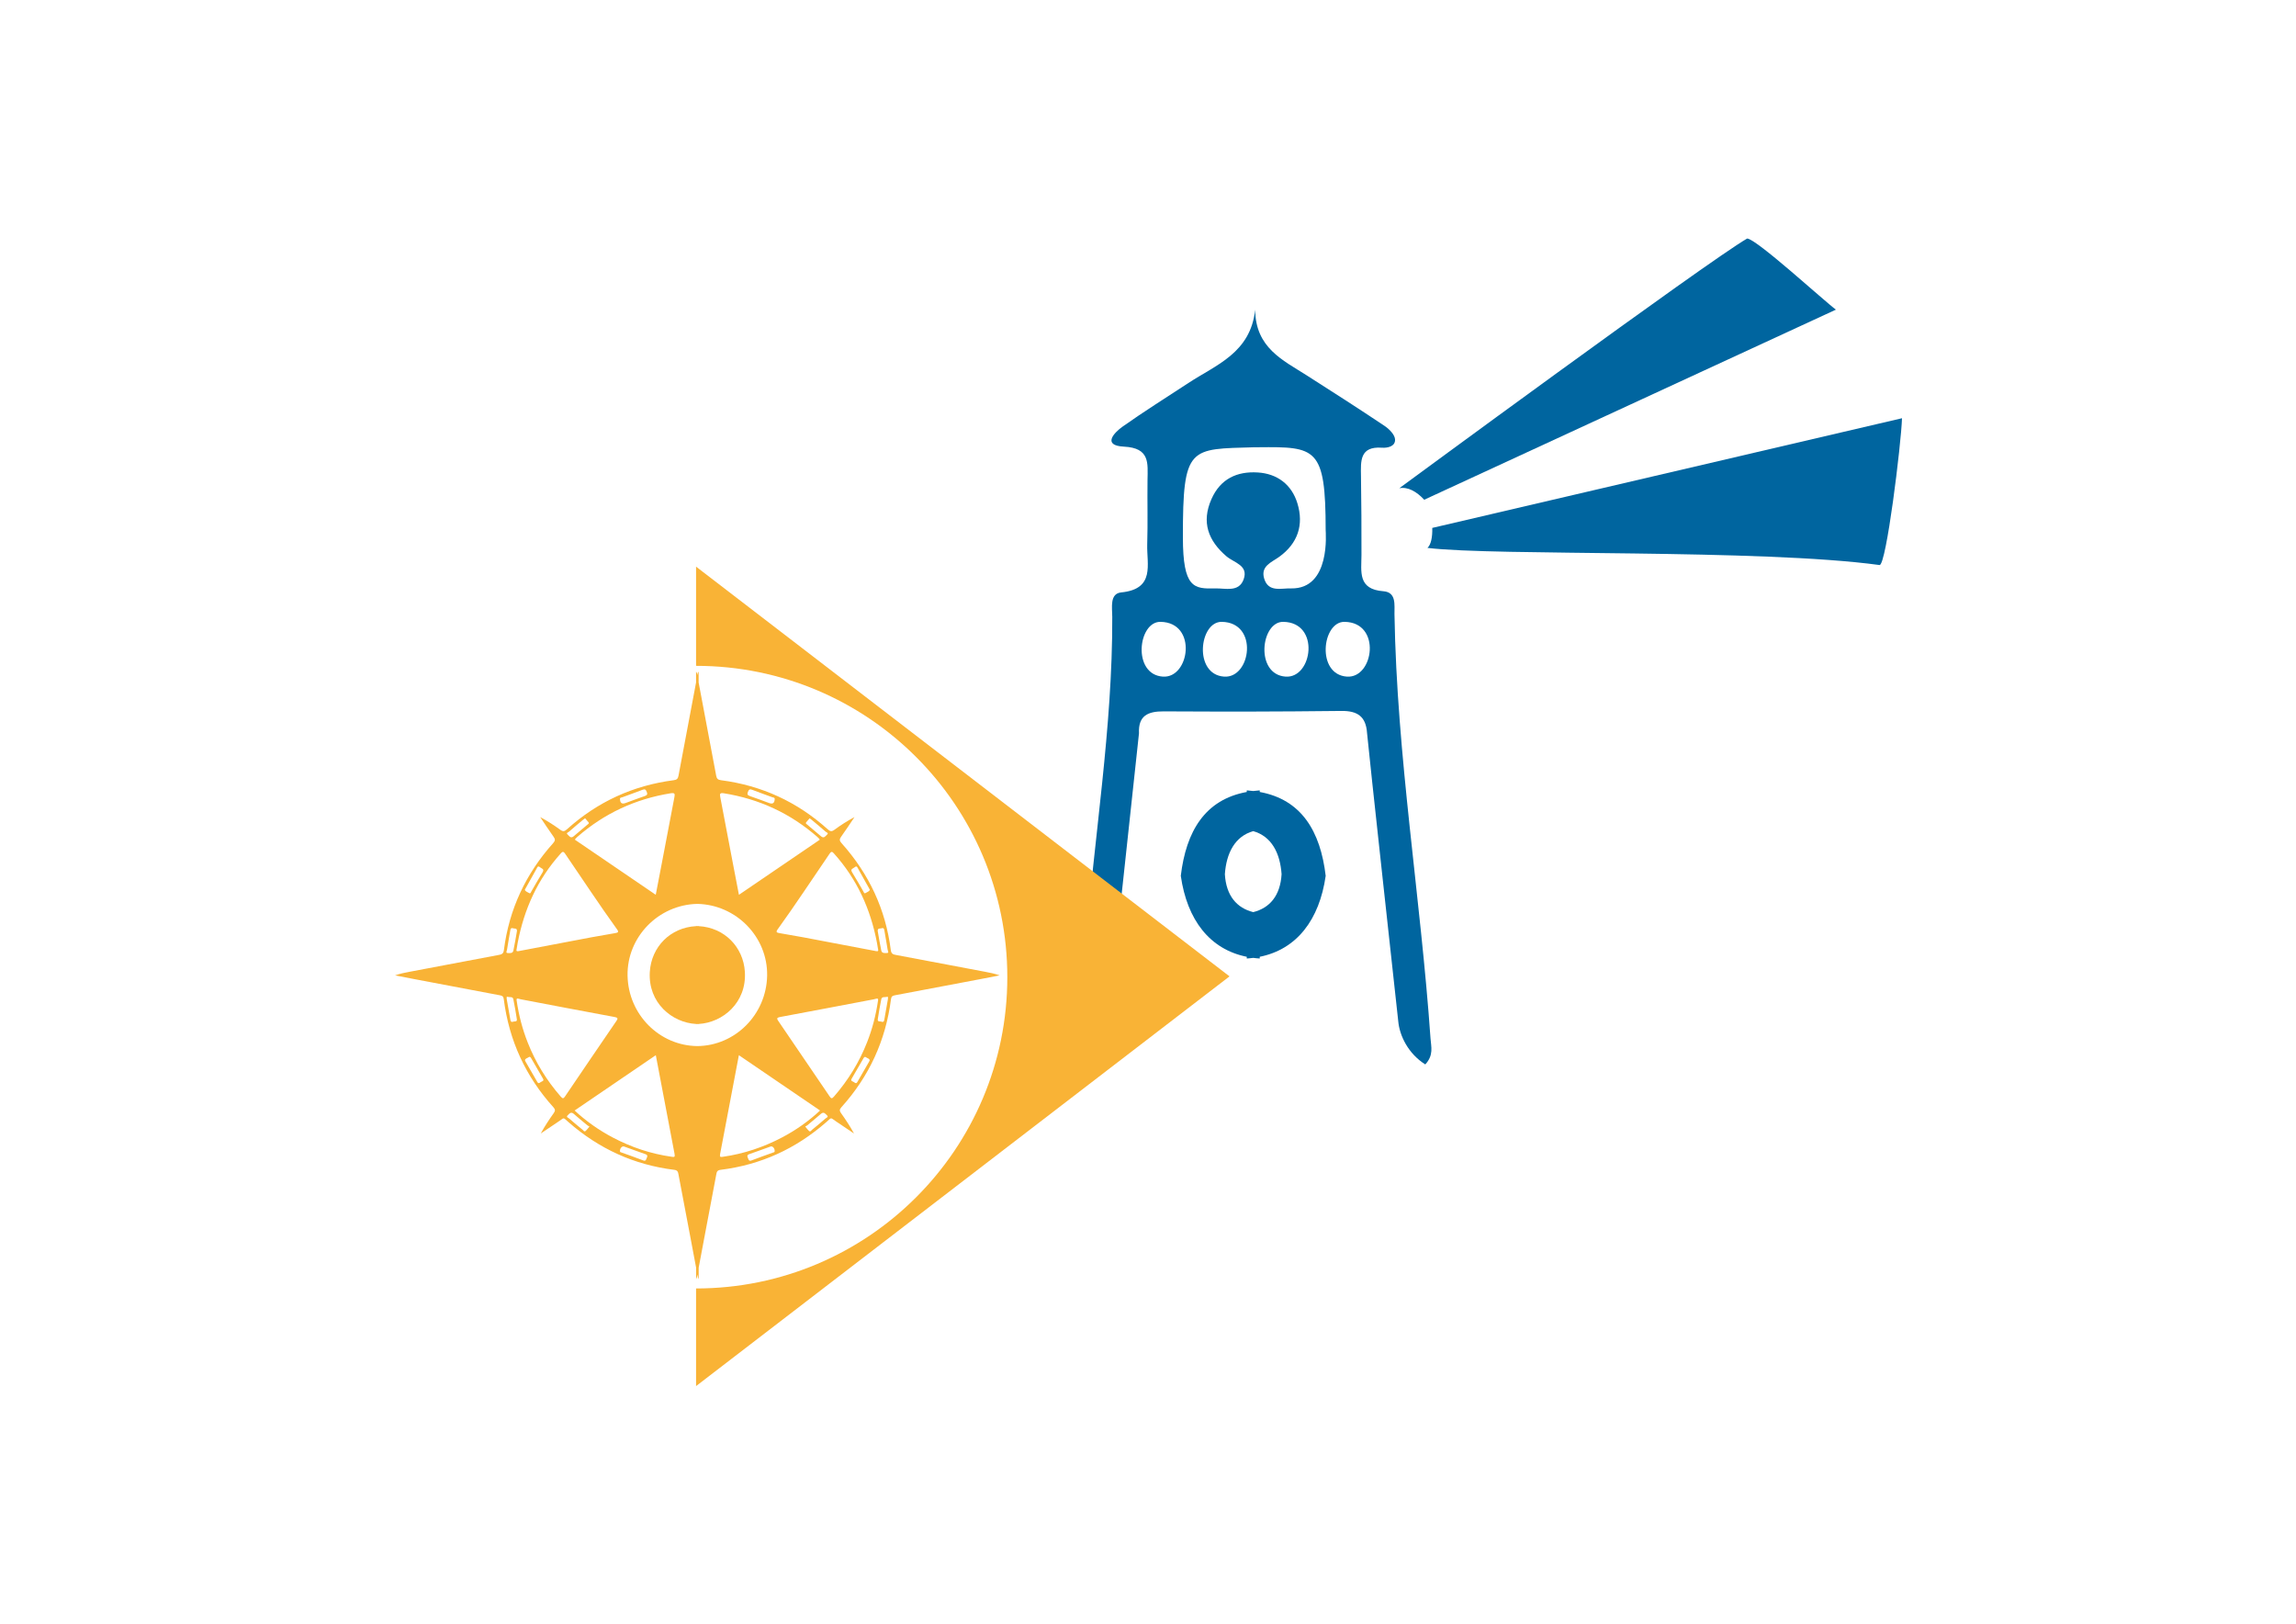
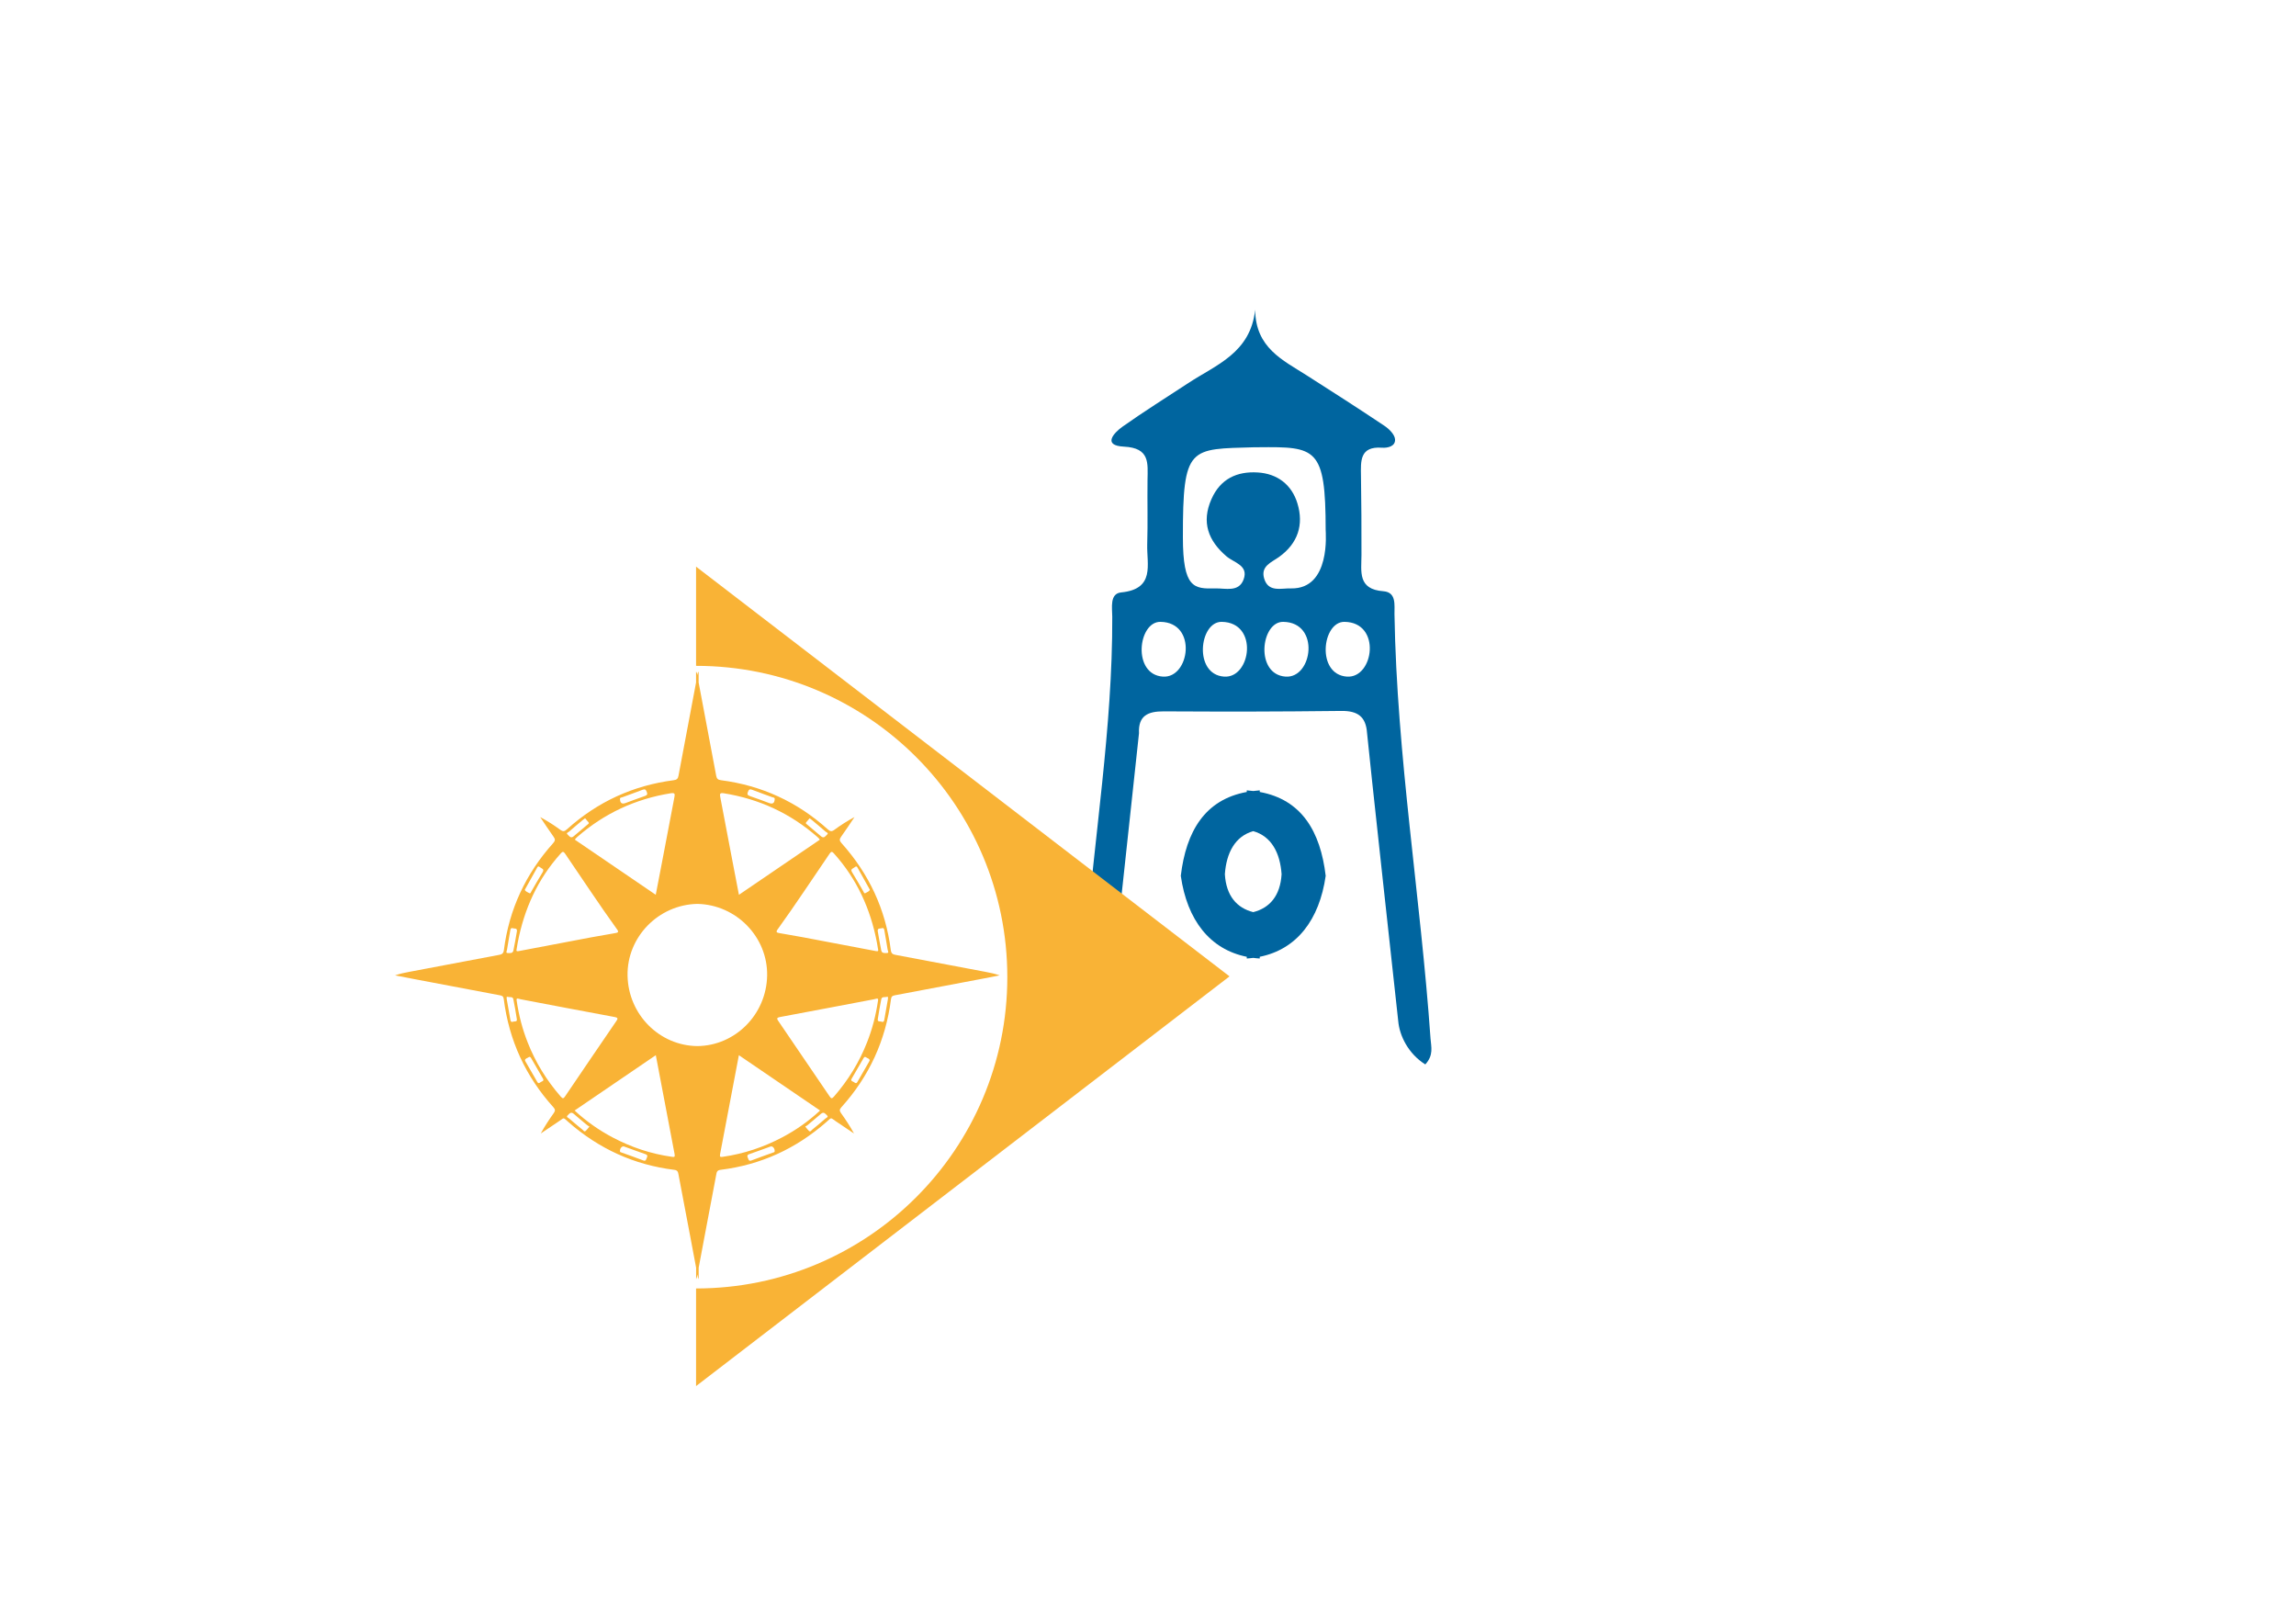
<svg xmlns="http://www.w3.org/2000/svg" version="1.1" id="Calque_1" x="0px" y="0px" viewBox="0 0 841.89 595.28" style="enable-background:new 0 0 841.89 595.28;" xml:space="preserve">
  <style type="text/css">
	.st0{fill:#00659F;}
	.st1{fill:#F9B336;}
</style>
  <g>
    <path class="st0" d="M459.53,334.4c-6.02-1.5-9.93-6-10.4-13.9c0.55-7.81,3.72-13.9,10.4-15.79c6.68,1.89,9.85,7.97,10.4,15.79   C469.46,328.4,465.55,332.9,459.53,334.4 M486.1,321.09c-1.93-16.33-8.87-27.95-24.18-30.74v-0.59c-0.83,0.05-1.6,0.14-2.38,0.24   c-0.78-0.09-1.56-0.19-2.38-0.24v0.59c-15.31,2.79-22.25,14.41-24.19,30.74c2.3,16.16,10.63,26.97,24.19,29.68v0.63   c0.81-0.04,1.6-0.14,2.38-0.23c0.78,0.1,1.57,0.19,2.38,0.23v-0.63C475.47,348.06,483.79,337.25,486.1,321.09" />
-     <path class="st0" d="M525.18,193.54c0.09,3.38-0.45,6.1-1.76,7.33c25.2,3.07,121.74,0.29,165.76,6.28   c2.45,0.33,7.95-44.49,8.24-53.82L525.18,193.54z M673.19,113.52c-3.76-2.68-29.27-26.09-32.56-26.07   c-14.69,8.51-127.53,91.54-127.53,91.54c3.15-0.59,6.31,1.2,9.13,4.22L673.19,113.52z" />
    <path class="st0" d="M425.51,227.98c-8.23-0.11-10.43,19.3,0.88,20.08C436.26,248.74,439.16,228.16,425.51,227.98 M447.97,227.98   c-8.24-0.11-10.43,19.3,0.88,20.08C458.72,248.74,461.62,228.16,447.97,227.98 M470.53,227.98c-8.23-0.11-10.43,19.3,0.88,20.08   C481.28,248.74,484.18,228.16,470.53,227.98 M493,227.98c-8.24-0.11-10.44,19.3,0.88,20.08C503.75,248.74,506.65,228.16,493,227.98    M461.37,163.97c-0.44,0-0.87-0.02-1.31,0c-23.87,0.71-26.36-0.68-26.32,33.03c0.02,18.66,4.02,18.92,11.89,18.72   c3.75-0.09,8.61,1.5,10.37-3.29c1.9-5.2-3.51-6.1-6.3-8.49c-6.65-5.7-9.26-12.45-5.48-20.98c3.3-7.45,9.38-10.2,16.91-9.75   c7.2,0.42,12.5,4.43,14.6,11.33c2.41,7.88,0.15,14.7-6.72,19.64c-2.77,1.99-6.77,3.33-5.5,7.82c1.52,5.34,6.35,3.57,9.94,3.72   c14.55,0.24,12.64-20.56,12.64-21.43C486.08,163.98,482.56,163.76,461.37,163.97 M501.26,268.68c-0.41-5.93-3.42-8.11-9.4-8.04   c-24.96,0.28-40.2,0.28-65.16,0.16c-5.78-0.03-9.37,1.57-9.06,8.02c0.02,0.43-11.88,109.85-11.88,109.85   c-0.02,3.86-4.49,8.53-10.3,13.31c-2.1-16.39,1.49-30.33,2.55-44.24c3.09-40.55,9.97-80.8,9.83-121.62   c-0.01-3.31-1.02-8.51,3.28-8.93c12.54-1.24,9.33-10.26,9.54-17.57c0.24-7.88,0.01-15.77,0.11-23.65   c0.08-6.2,0.94-11.74-8.64-12.22c-8.08-0.41-3.66-5.1-0.48-7.36c7.86-5.56,16.04-10.67,24.09-15.96   c10.15-6.67,22.81-11.02,24.5-26.88c0.12,13.97,10.13,18.47,18.86,24.04c9.59,6.11,19.17,12.25,28.62,18.58   c1.68,1.13,3.69,3.16,3.81,4.89c0.18,2.55-2.61,3.24-4.83,3.08c-8.17-0.57-7.74,4.93-7.66,10.4c0.13,9.64,0.22,19.27,0.18,28.91   c-0.02,6.11-1.46,12.6,8.02,13.31c4.87,0.36,4.02,5.1,4.08,8.36c0.85,52.18,9.59,103.7,13.22,155.64c0.21,2.99,1.23,6.06-1.92,9.48   c-6.27-3.95-9.46-10.56-9.92-15.88C512.69,374.34,501.5,272.17,501.26,268.68" />
    <path class="st1" d="M450.84,357.95L255.23,207.74v36.37c63.03,0,114.13,51.09,114.13,114.13c0,63.03-51.1,114.13-114.13,114.13   v35.79L450.84,357.95z" />
    <path class="st1" d="M325.32,349.38c-0.73,0.03-1.92,0.24-2.17-0.87c-0.52-2.41-0.89-4.85-1.31-7.2c-0.05-1.18,0.88-0.79,1.4-0.99   c0.62-0.23,0.91,0.01,1.02,0.67c0.39,2.38,0.85,4.75,1.21,7.14C325.53,348.54,326.03,349.36,325.32,349.38 M325.58,366.3   c-0.43,2.45-0.9,5.03-1.34,7.62c-0.11,0.66-0.42,0.88-1.03,0.64c-0.52-0.2-1.52,0.17-1.34-0.95c0.39-2.44,0.78-4.87,1.28-7.29   c0.22-1.07,1.35-0.63,2.06-0.85C325.8,365.29,325.58,365.86,325.58,366.3 M318.69,389.2c-1.44,2.49-2.89,4.97-4.31,7.47   c-0.41,0.73-0.85,0.35-1.23,0.07c-0.42-0.31-1.38-0.37-0.88-1.25c1.44-2.55,2.93-5.06,4.39-7.59c0.26-0.46,0.57-0.56,0.96-0.24   c0.44,0.35,1.19,0.37,1.27,1.09C318.81,388.92,318.76,389.06,318.69,389.2 M305.77,402.05c-0.74,0.85-1.02,0.7-1.59-0.13   c-6.21-9.17-12.44-18.32-18.69-27.46c-0.65-0.95-0.87-1.34,0.62-1.62c11.48-2.12,22.94-4.34,34.41-6.5   c0.62-0.12,1.67-0.69,1.44,0.44c-0.8,5.51-2.12,10.48-4.01,15.3C315.06,389.45,310.98,396.08,305.77,402.05 M302.62,410.12   c-1.59,1.4-3.23,2.75-4.87,4.09c-0.31,0.25-0.59,0.87-1.12,0.4c-0.45-0.4-0.79-0.9-1.38-1.6c0.28-0.17,0.57-0.29,0.8-0.48   c1.67-1.39,3.35-2.77,4.98-4.19c1.1-0.96,1.73,0.15,2.26,0.62C303.9,409.51,302.95,409.82,302.62,410.12 M265.11,424.09   c-0.92,0.13-1.29,0.16-1.07-0.97c2.3-12,4.57-24.01,6.89-36.27c9.99,6.8,19.83,13.51,29.77,20.28c-4.28,3.99-8.9,7.22-13.94,9.87   C279.94,420.59,272.75,423,265.11,424.09 M283.39,422.57c-2.61,0.95-5.24,1.86-7.83,2.86c-1.04,0.4-1.06-0.36-1.32-0.91   c-0.29-0.61-0.37-1.08,0.47-1.38c2.63-0.9,5.23-1.88,7.84-2.81c0.71-0.25,1.53,0.65,1.5,1.58   C284.14,422.46,283.69,422.46,283.39,422.57 M255.7,383.51c-13.92-0.14-25.33-11.59-25.59-25.84c-0.25-14.14,11.31-26,25.59-26.29   c14.28,0.29,25.84,12.15,25.59,26.29C281.03,371.92,269.61,383.38,255.7,383.51 M246.28,424.09c-7.64-1.08-14.83-3.49-21.64-7.09   c-5.03-2.66-9.65-5.89-13.94-9.87c9.94-6.77,19.78-13.48,29.77-20.28c2.32,12.25,4.58,24.26,6.89,36.27   C247.57,424.25,247.2,424.22,246.28,424.09 M237.15,424.51c-0.26,0.56-0.28,1.32-1.32,0.91c-2.59-1-5.22-1.91-7.83-2.86   c-0.31-0.11-0.75-0.11-0.67-0.65c-0.03-0.93,0.79-1.84,1.5-1.58c2.62,0.93,5.22,1.91,7.84,2.81   C237.52,423.43,237.44,423.9,237.15,424.51 M214.76,414.61c-0.52,0.47-0.81-0.15-1.12-0.4c-1.64-1.34-3.28-2.69-4.87-4.09   c-0.34-0.29-1.28-0.61-0.67-1.16c0.53-0.48,1.17-1.58,2.26-0.62c1.63,1.43,3.31,2.81,4.98,4.19c0.23,0.19,0.52,0.31,0.8,0.48   C215.56,413.71,215.21,414.21,214.76,414.61 M205.63,402.05c-5.21-5.96-9.29-12.6-12.18-19.97c-1.89-4.82-3.21-9.79-4.01-15.3   c-0.23-1.13,0.82-0.56,1.44-0.44c11.47,2.17,22.93,4.39,34.41,6.5c1.49,0.28,1.27,0.67,0.62,1.62   c-6.25,9.14-12.49,18.29-18.69,27.46C206.65,402.75,206.37,402.9,205.63,402.05 M198.24,396.73c-0.37,0.28-0.82,0.66-1.23-0.07   c-1.42-2.5-2.87-4.98-4.31-7.47c-0.07-0.13-0.12-0.28-0.21-0.46c0.08-0.72,0.83-0.74,1.27-1.09c0.4-0.31,0.7-0.21,0.96,0.24   c1.45,2.54,2.95,5.05,4.39,7.59C199.62,396.37,198.65,396.42,198.24,396.73 M188.18,374.56c-0.62,0.24-0.92,0.01-1.03-0.64   c-0.43-2.58-0.9-5.16-1.34-7.62c0-0.44-0.22-1.01,0.37-0.83c0.7,0.22,1.83-0.22,2.05,0.85c0.51,2.42,0.89,4.85,1.28,7.29   C189.7,374.74,188.7,374.36,188.18,374.56 M185.92,348.14c0.36-2.39,0.82-4.76,1.21-7.14c0.11-0.66,0.4-0.9,1.02-0.67   c0.52,0.2,1.45-0.19,1.41,0.99c-0.42,2.35-0.79,4.79-1.32,7.2c-0.24,1.11-1.44,0.9-2.16,0.87   C185.36,349.36,185.86,348.54,185.92,348.14 M205.52,313c0.66-0.74,0.98-1.06,1.71,0c6.34,9.26,12.49,18.66,19.06,27.76   c0.68,0.93,0.31,1.17-0.63,1.32c-2.94,0.49-5.87,1-8.8,1.55c-8.75,1.65-17.5,3.32-26.25,4.98c-0.66,0.12-1.43,0.37-1.2-0.51   c0.18-1.08,0.3-1.83,0.44-2.57C192.19,333.3,197.14,322.33,205.52,313 M192.73,325.68c1.33-2.39,2.65-4.77,3.99-7.15   c0.28-0.49,0.48-1.31,1.29-0.58c0.54,0.48,1.74,0.57,0.93,1.87c-1.45,2.31-2.76,4.7-4.14,7.05c-0.18,0.31-0.28,0.89-0.84,0.51   c-0.52-0.35-1.22-0.49-1.53-1.13C192.54,326.04,192.63,325.85,192.73,325.68 M208.69,304.87c1.63-1.44,3.31-2.83,4.98-4.23   c0.23-0.19,0.48-0.36,0.86-0.65c0.42,0.49,0.85,0.97,1.25,1.46c0.36,0.45-0.1,0.64-0.33,0.84c-1.69,1.44-3.42,2.86-5.11,4.31   c-1.11,0.95-1.7-0.21-2.25-0.69C207.47,305.38,208.39,305.14,208.69,304.87 M228.21,292.28c2.46-0.93,4.95-1.77,7.39-2.73   c0.92-0.36,1.21-0.06,1.54,0.74c0.34,0.85,0.22,1.23-0.68,1.54c-2.39,0.81-4.75,1.71-7.12,2.58c-1.25,0.46-1.92,0.01-1.99-1.3   C227.2,292.34,227.86,292.41,228.21,292.28 M247.29,292.25c-1.57,8.1-3.09,16.2-4.63,24.3c-0.71,3.75-1.44,7.5-2.21,11.49   c-10.02-6.82-19.83-13.51-29.64-20.19c0.09-0.18,0.12-0.28,0.19-0.35c0.21-0.22,0.42-0.44,0.65-0.64   c9.89-8.65,21.34-13.96,34.31-16.04C247.41,290.6,247.53,291,247.29,292.25 M265.43,290.83c12.97,2.08,24.42,7.38,34.32,16.04   c0.23,0.2,0.44,0.42,0.65,0.64c0.07,0.07,0.09,0.17,0.19,0.35c-9.81,6.68-19.62,13.36-29.64,20.19c-0.77-3.99-1.49-7.74-2.21-11.49   c-1.54-8.1-3.06-16.21-4.63-24.3C263.86,291,263.99,290.6,265.43,290.83 M274.26,290.29c0.33-0.81,0.62-1.11,1.54-0.74   c2.44,0.96,4.93,1.8,7.39,2.73c0.35,0.13,1.01,0.06,0.86,0.84c-0.08,1.31-0.74,1.75-1.99,1.3c-2.37-0.87-4.73-1.77-7.12-2.58   C274.04,291.52,273.91,291.14,274.26,290.29 M295.62,301.46c0.4-0.49,0.83-0.96,1.25-1.46c0.38,0.29,0.63,0.46,0.86,0.65   c1.66,1.4,3.34,2.79,4.98,4.23c0.29,0.26,1.22,0.51,0.61,1.04c-0.56,0.48-1.14,1.64-2.25,0.69c-1.69-1.45-3.41-2.86-5.11-4.31   C295.72,302.09,295.26,301.9,295.62,301.46 M305.88,313c8.37,9.33,13.33,20.3,15.66,32.53c0.14,0.74,0.25,1.49,0.44,2.57   c0.24,0.88-0.53,0.63-1.19,0.51c-8.75-1.66-17.5-3.33-26.25-4.98c-2.93-0.55-5.86-1.06-8.8-1.55c-0.94-0.15-1.3-0.39-0.63-1.32   c6.58-9.1,12.72-18.5,19.07-27.76C304.9,311.94,305.22,312.26,305.88,313 M313.39,317.95c0.8-0.72,1.01,0.1,1.29,0.58   c1.34,2.38,2.66,4.76,3.99,7.15c0.1,0.17,0.19,0.36,0.3,0.56c-0.31,0.64-1.01,0.78-1.53,1.13c-0.57,0.37-0.66-0.2-0.84-0.51   c-1.38-2.35-2.69-4.74-4.14-7.05C311.64,318.52,312.85,318.43,313.39,317.95 M361.16,356.26c-10.84-2.05-21.68-4.1-32.52-6.14   c-1.06-0.2-1.82-0.32-2.01-1.83c-1.89-14.94-8.02-27.98-18.05-39.17c-0.83-0.92-0.81-1.45-0.14-2.39c1.69-2.34,3.26-4.77,4.88-7.17   c-2.61,1.4-5.04,2.94-7.34,4.64c-1.03,0.76-1.59,0.63-2.51-0.2c-11.16-10.04-24.21-16.03-39.1-17.96c-1.1-0.14-1.55-0.54-1.75-1.6   c-2.12-11.41-4.28-22.82-6.45-34.23v-3.99c-0.33,0.39-0.42,0.84-0.47,1.27c-0.05-0.44-0.14-0.88-0.47-1.27v3.99   c-2.17,11.4-4.33,22.81-6.45,34.23c-0.2,1.06-0.64,1.46-1.75,1.6c-14.89,1.92-27.94,7.92-39.1,17.96c-0.92,0.83-1.47,0.96-2.51,0.2   c-2.31-1.7-4.74-3.24-7.34-4.64c1.62,2.4,3.19,4.83,4.87,7.17c0.68,0.94,0.69,1.46-0.13,2.39c-10.03,11.2-16.15,24.23-18.05,39.17   c-0.19,1.5-0.95,1.63-2.01,1.83c-10.84,2.04-21.68,4.09-32.52,6.14c-1.78,0.34-3.56,0.68-5.37,1.33c2.34,0.45,4.68,0.91,7.02,1.36   c10.49,1.99,20.98,3.99,31.47,5.95c0.88,0.16,1.24,0.46,1.36,1.41c1.93,15.11,8,28.34,18.21,39.64c0.75,0.83,0.67,1.34,0.1,2.15   c-1.69,2.38-3.31,4.81-4.75,7.46c2.19-1.48,4.36-2.97,6.57-4.42c2.2-1.45,1.46-1.63,3.57,0.22c11.16,9.79,24.08,15.7,38.82,17.52   c1.31,0.16,1.39,0.89,1.56,1.77c1.43,7.51,2.85,15.01,4.27,22.52c0.73,3.86,1.45,7.73,2.18,11.59v4.23   c0.17-0.42,0.26-0.59,0.29-0.75c0.06-0.33,0.12-0.65,0.18-0.98c0.06,0.32,0.12,0.65,0.18,0.98c0.03,0.16,0.11,0.32,0.29,0.75v-4.23   c0.72-3.86,1.45-7.72,2.18-11.59c1.42-7.51,2.84-15.01,4.26-22.52c0.17-0.88,0.25-1.61,1.56-1.77   c14.74-1.82,27.66-7.73,38.82-17.52c2.11-1.85,1.37-1.68,3.57-0.22c2.2,1.45,4.38,2.95,6.57,4.42c-1.44-2.65-3.06-5.08-4.75-7.46   c-0.57-0.81-0.65-1.32,0.1-2.15c10.21-11.3,16.28-24.53,18.21-39.64c0.12-0.95,0.48-1.24,1.36-1.41   c10.5-1.96,20.98-3.96,31.47-5.95c2.34-0.44,4.68-0.9,7.01-1.36C364.71,356.94,362.94,356.6,361.16,356.26" />
-     <path class="st1" d="M256.17,339.54v-0.04c-0.03,0-0.05,0-0.08,0c-0.13,0-0.26,0.02-0.39,0.02c-0.13,0-0.26-0.02-0.39-0.02   c-0.02,0-0.05,0-0.08,0v0.04c-9.43,0.49-16.4,7.6-16.96,16.76c-0.69,11.38,8.2,18.63,16.96,19.1v0.03c0.16,0,0.31-0.01,0.47-0.01   c0.16,0,0.31,0.01,0.47,0.01v-0.03c8.76-0.47,17.65-7.73,16.96-19.1C272.57,347.15,265.59,340.03,256.17,339.54" />
  </g>
</svg>